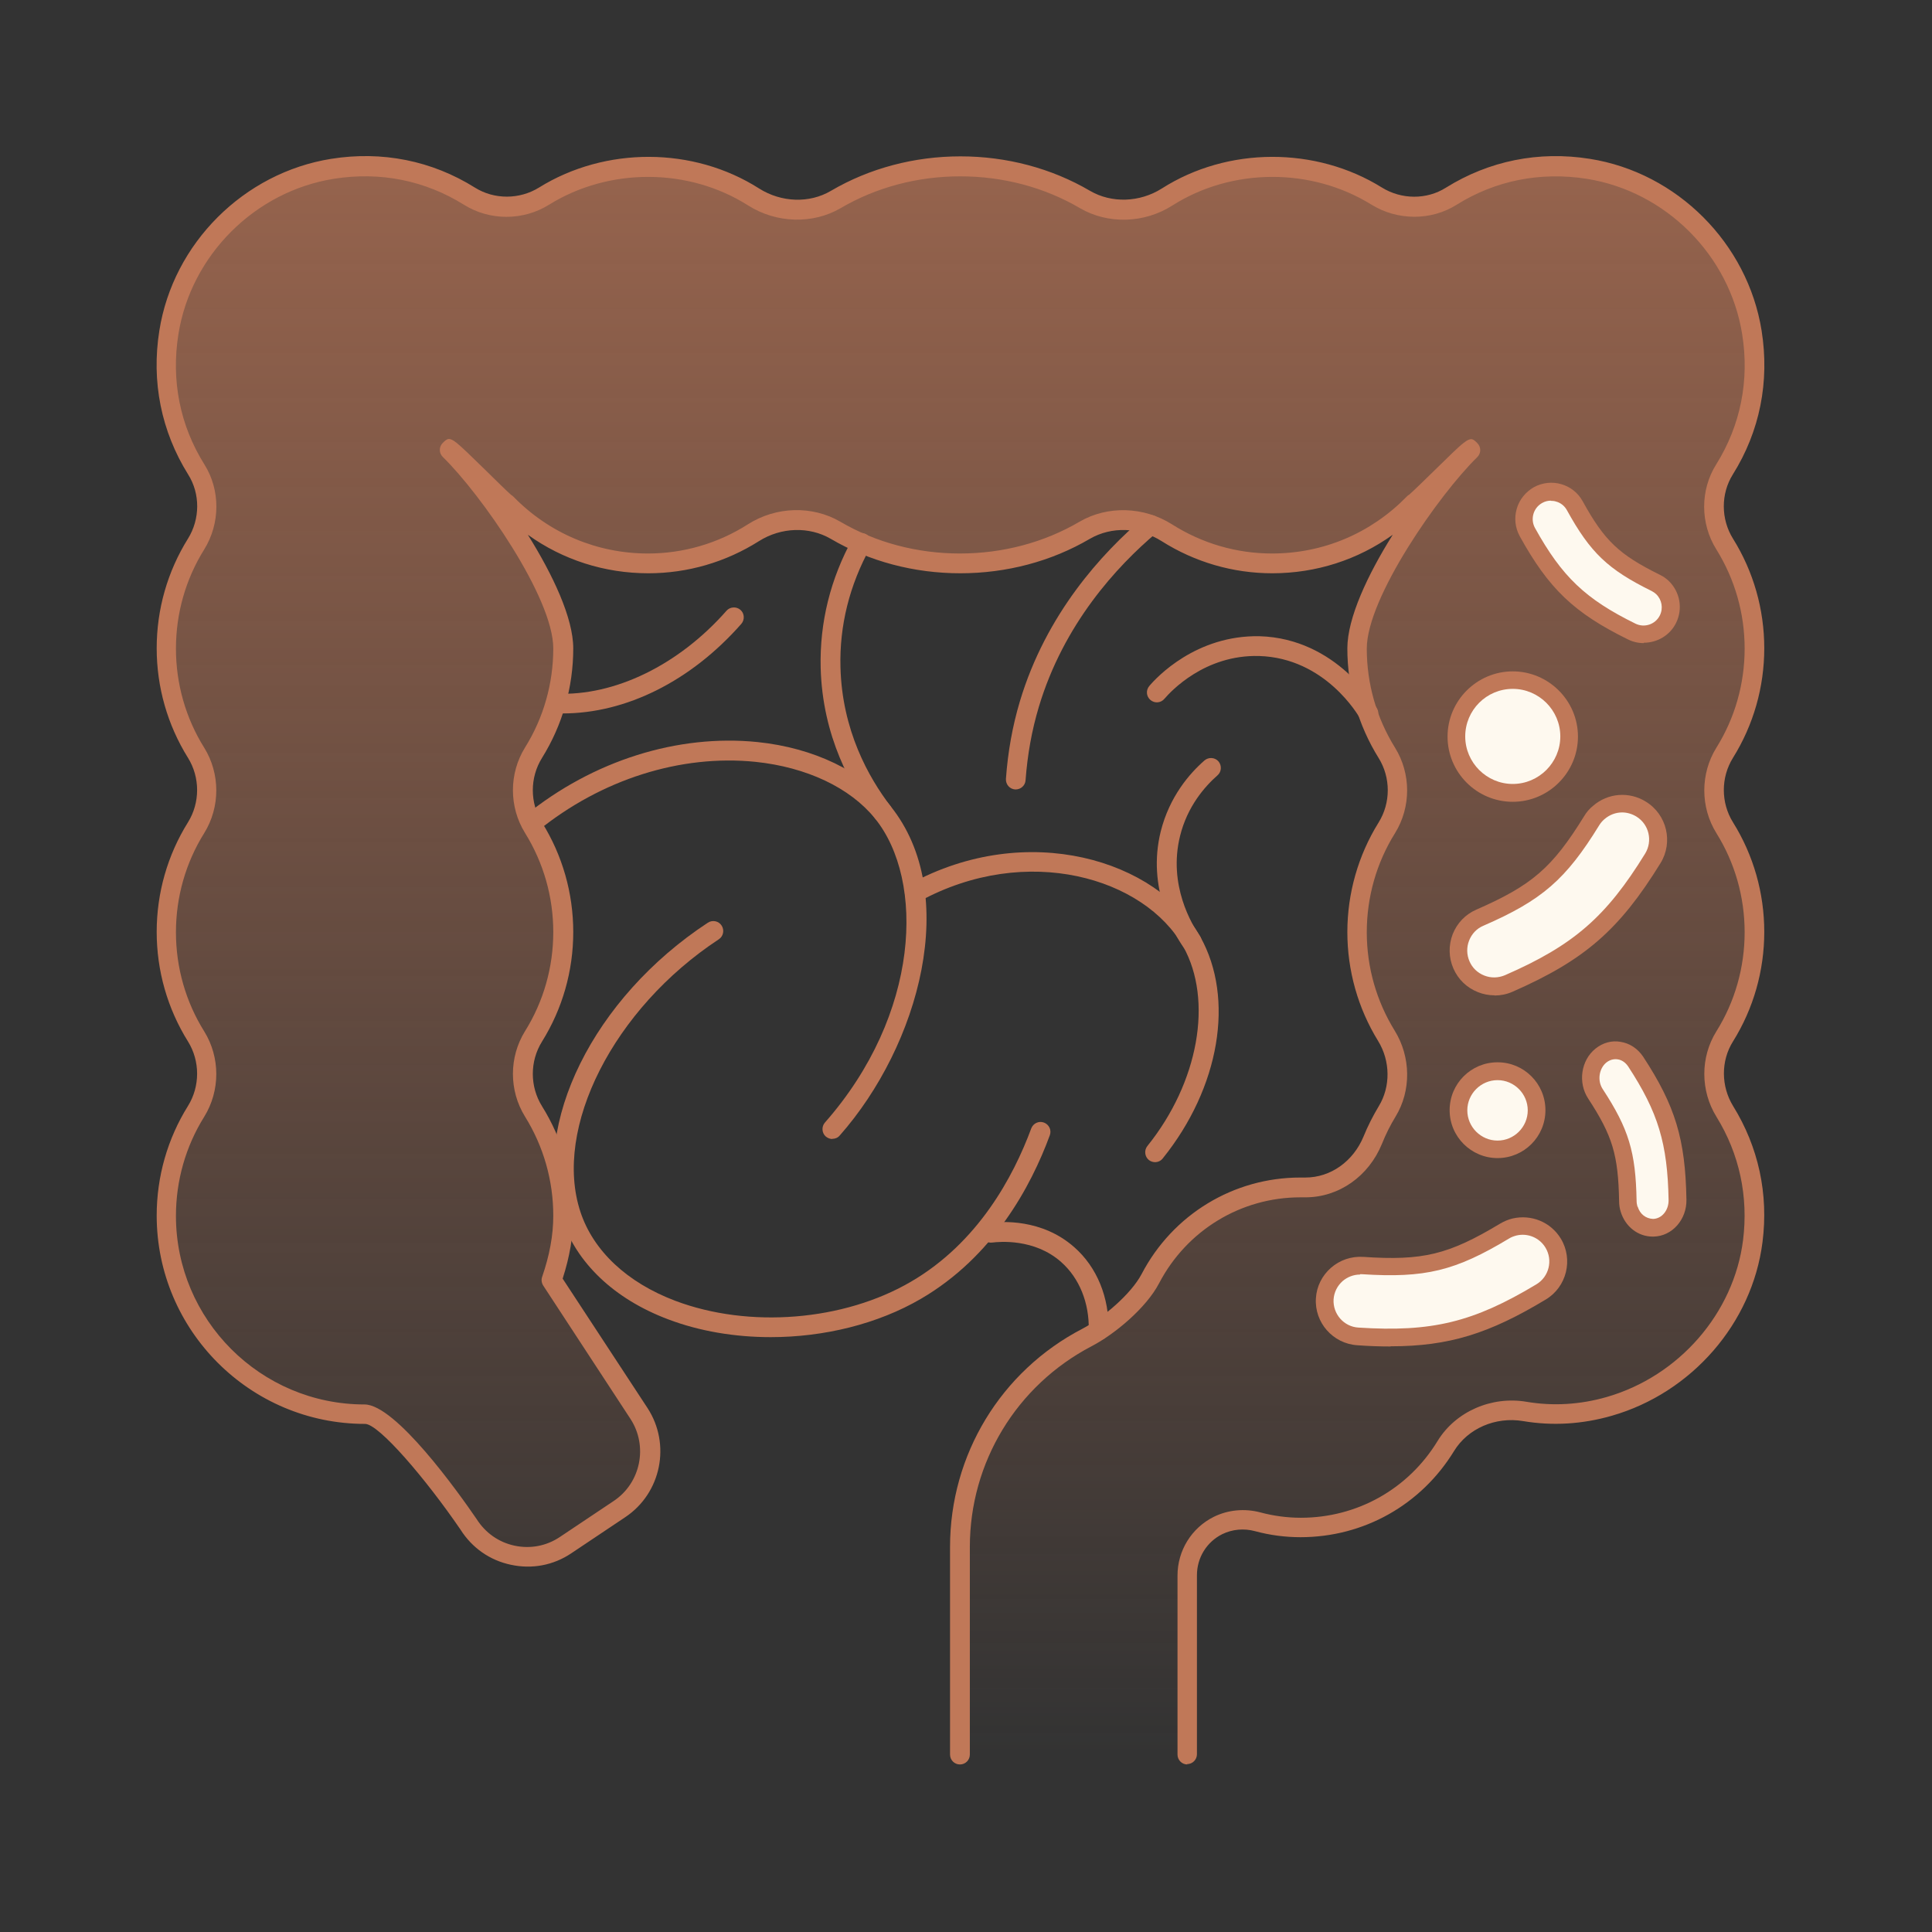
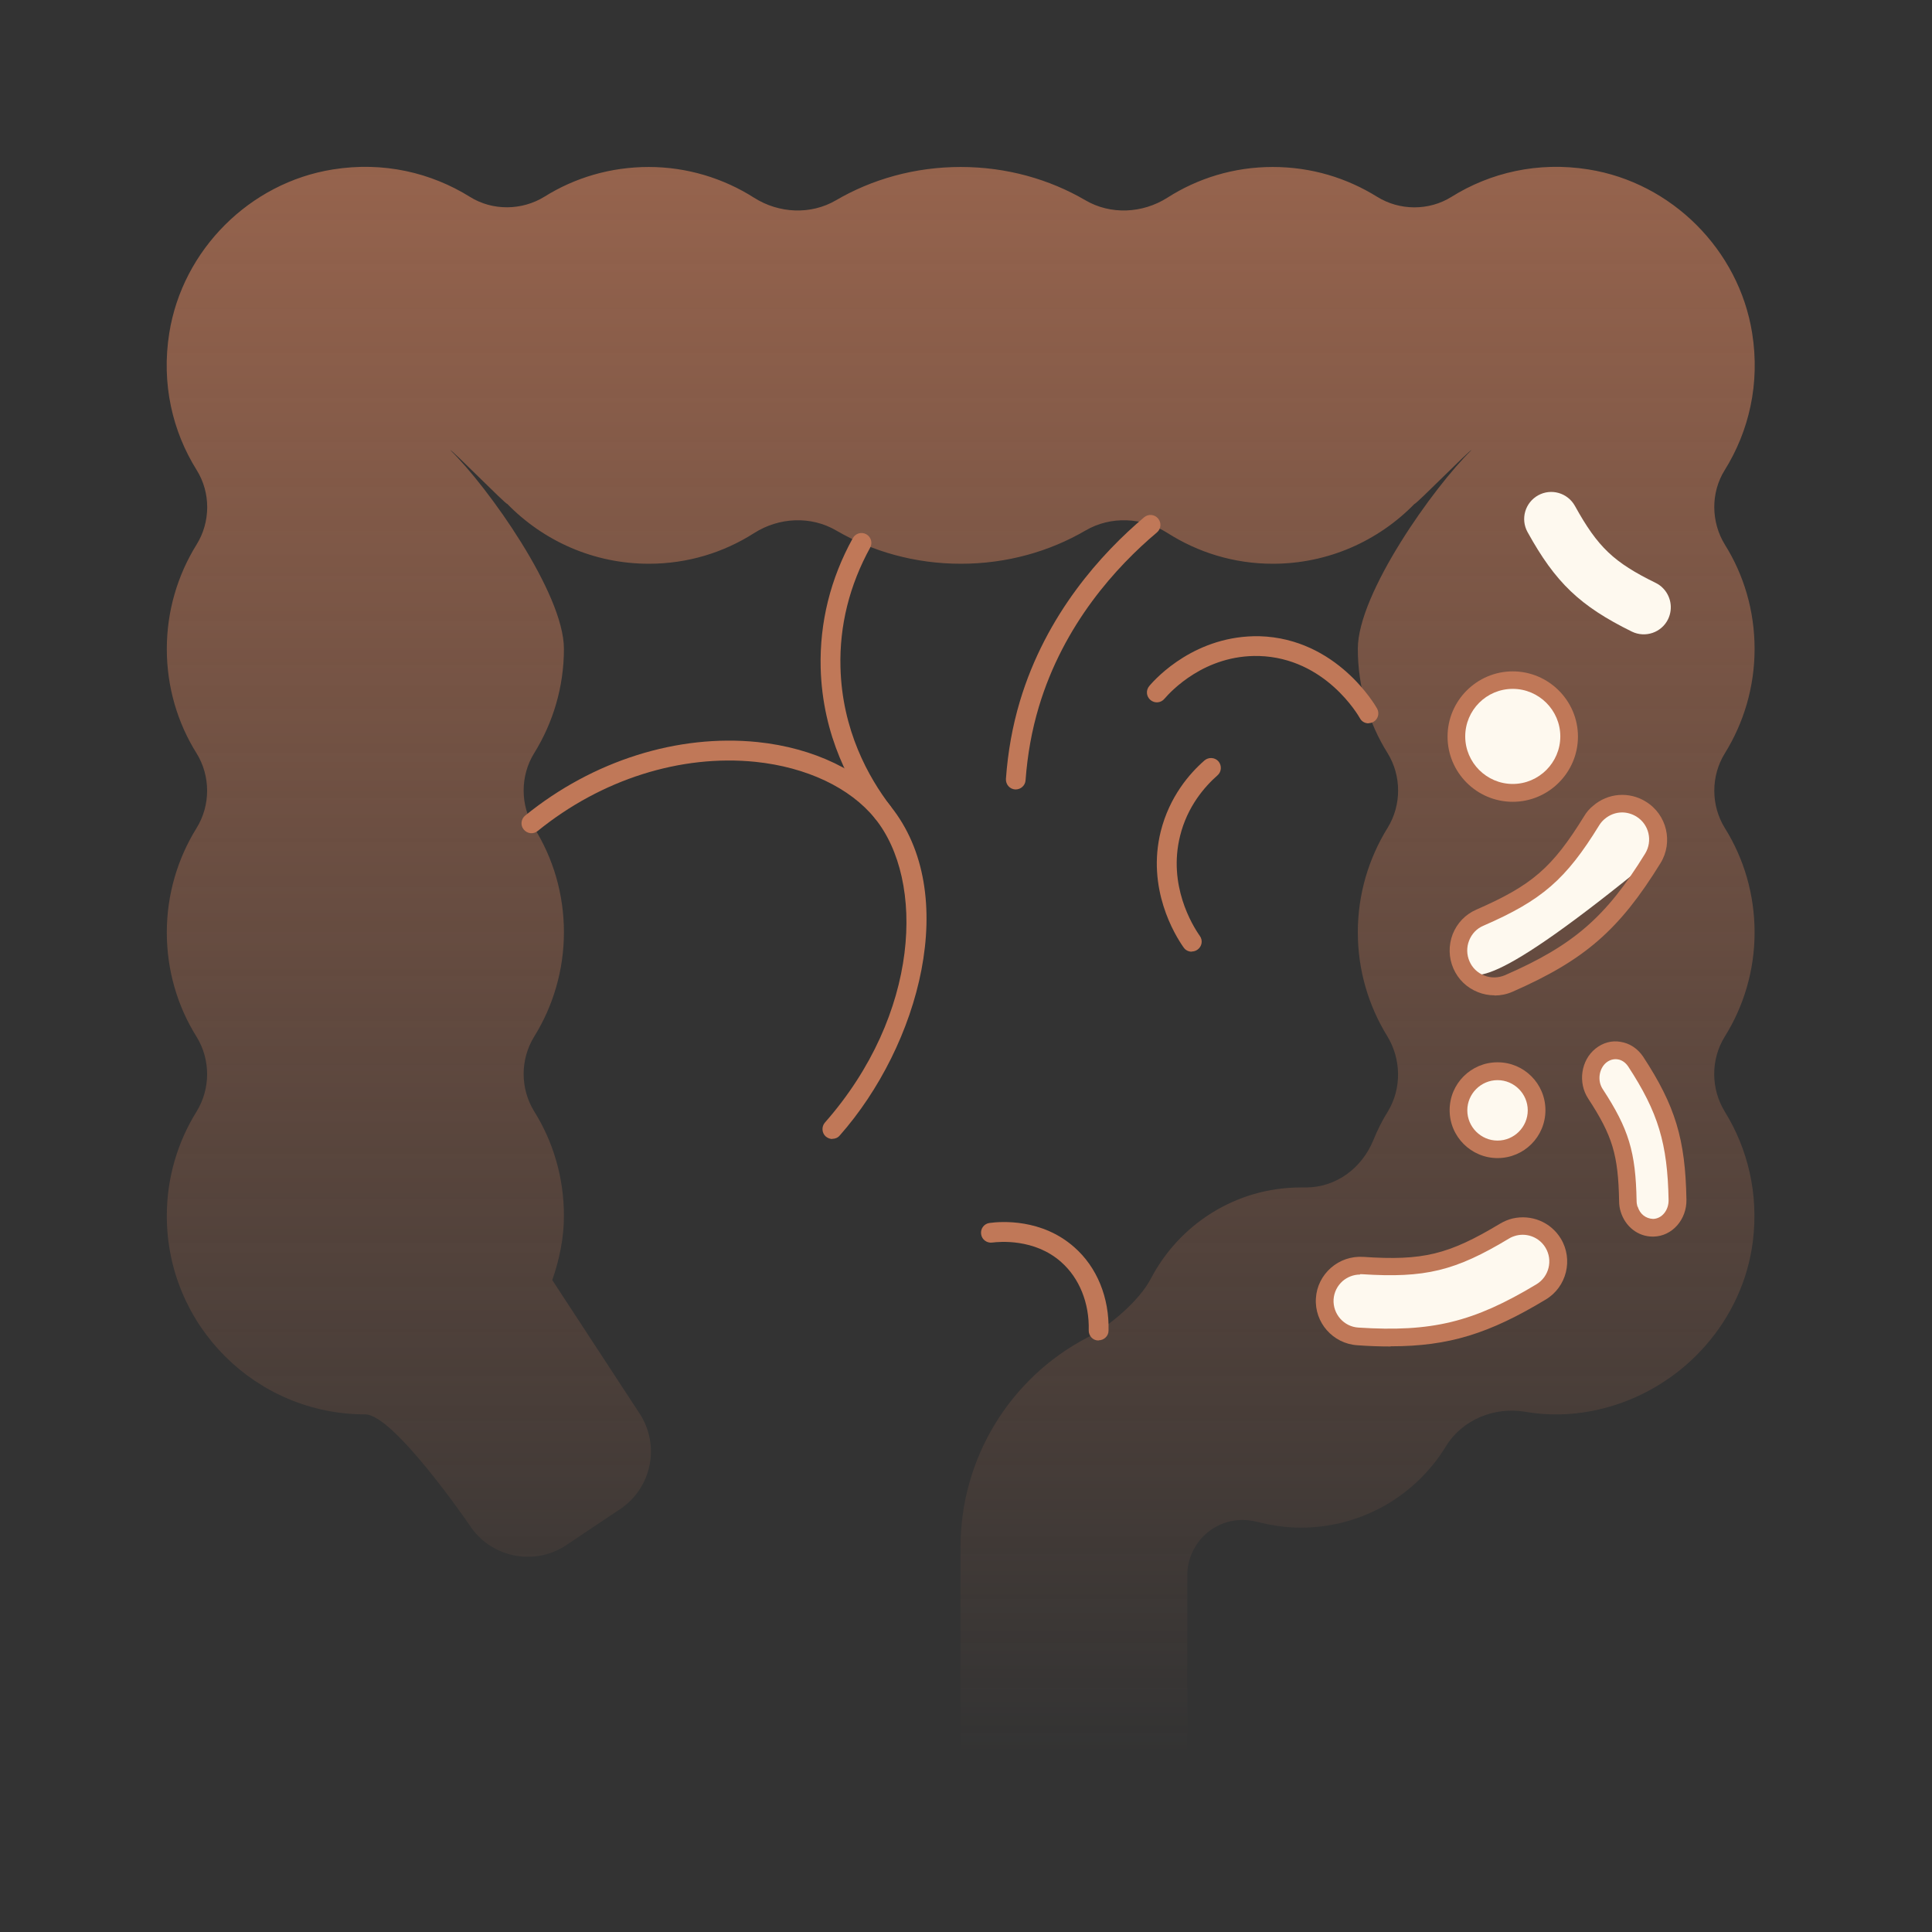
<svg xmlns="http://www.w3.org/2000/svg" width="88" height="88" viewBox="0 0 88 88" fill="none">
  <rect x="0" y="0" width="88" height="88" fill="#333333" stroke="none" />
  <path opacity="0.7" d="M43.751 79.919V70.46C43.751 66.451 45.98 62.773 49.531 60.921C50.537 60.398 51.897 59.247 52.42 58.24C53.709 55.777 56.276 54.087 59.255 54.087H59.48C60.857 54.087 62.032 53.209 62.556 51.929C62.741 51.47 62.958 51.036 63.216 50.625C63.852 49.579 63.827 48.234 63.183 47.188C62.338 45.811 61.847 44.201 61.847 42.462C61.847 40.724 62.346 39.09 63.2 37.713C63.843 36.675 63.843 35.338 63.2 34.3C62.338 32.923 61.847 31.289 61.847 29.55C61.847 27.015 65.333 22.152 67.015 20.51C66.967 20.462 64.479 22.997 64.431 22.949C62.789 24.632 60.503 25.678 57.975 25.678C56.204 25.678 54.57 25.163 53.177 24.277C52.05 23.561 50.593 23.489 49.442 24.165C47.816 25.115 45.868 25.678 43.767 25.678C41.666 25.678 39.718 25.115 38.092 24.165C36.94 23.489 35.483 23.561 34.356 24.277C32.972 25.163 31.329 25.678 29.558 25.678C27.023 25.678 24.745 24.632 23.102 22.949C23.054 22.997 20.567 20.462 20.518 20.51C22.201 22.152 25.686 27.023 25.686 29.55C25.686 31.297 25.187 32.923 24.334 34.3C23.69 35.338 23.69 36.675 24.334 37.713C25.195 39.09 25.686 40.724 25.686 42.462C25.686 44.201 25.187 45.835 24.334 47.212C23.69 48.25 23.69 49.587 24.334 50.625C25.195 52.002 25.686 53.636 25.686 55.375C25.686 56.405 25.477 57.379 25.155 58.305L29.132 64.383C30.082 65.832 29.687 67.772 28.246 68.738L25.791 70.38C24.318 71.362 22.322 70.935 21.372 69.446C21.372 69.446 17.934 64.423 16.638 64.423C11.647 64.423 7.598 60.374 7.598 55.383C7.598 53.636 8.097 52.01 8.951 50.633C9.595 49.595 9.595 48.258 8.951 47.22C8.089 45.843 7.598 44.209 7.598 42.471C7.598 40.732 8.097 39.097 8.951 37.721C9.595 36.682 9.595 35.346 8.951 34.308C8.089 32.931 7.598 31.297 7.598 29.558C7.598 27.82 8.097 26.185 8.951 24.809C9.595 23.778 9.603 22.442 8.959 21.412C7.856 19.649 7.341 17.475 7.711 15.165C8.315 11.381 11.374 8.322 15.157 7.719C17.467 7.348 19.633 7.864 21.404 8.966C22.434 9.61 23.771 9.594 24.801 8.958C26.177 8.097 27.804 7.606 29.55 7.606C31.297 7.606 32.956 8.121 34.348 9.007C35.475 9.723 36.932 9.796 38.084 9.119C39.71 8.169 41.658 7.606 43.759 7.606C45.86 7.606 47.808 8.169 49.434 9.119C50.585 9.796 52.042 9.723 53.169 9.007C54.554 8.121 56.196 7.606 57.967 7.606C59.738 7.606 61.34 8.105 62.717 8.958C63.747 9.602 65.083 9.61 66.114 8.966C67.876 7.864 70.05 7.348 72.36 7.719C76.144 8.322 79.203 11.381 79.807 15.165C80.177 17.475 79.662 19.641 78.559 21.412C77.915 22.442 77.931 23.778 78.567 24.809C79.428 26.185 79.919 27.811 79.919 29.558C79.919 31.305 79.42 32.931 78.567 34.308C77.923 35.346 77.923 36.682 78.567 37.721C79.428 39.097 79.919 40.732 79.919 42.471C79.919 44.209 79.42 45.843 78.559 47.22C77.915 48.258 77.923 49.603 78.567 50.641C79.605 52.324 80.112 54.368 79.839 56.55C79.388 60.116 76.748 63.087 73.302 64.077C71.95 64.463 70.662 64.511 69.462 64.302C68.062 64.069 66.605 64.664 65.864 65.872C64.504 68.102 62.048 69.583 59.247 69.583C58.571 69.583 57.919 69.486 57.291 69.325C56.663 69.164 56.043 69.213 55.48 69.494C54.618 69.921 54.079 70.798 54.079 71.764V79.919H43.743H43.751Z" fill="url(#paint0_linear_13564_364)" />
-   <path d="M54.084 80.369C53.835 80.369 53.634 80.168 53.634 79.918V71.764C53.634 70.629 54.27 69.598 55.284 69.091C55.936 68.769 56.693 68.697 57.417 68.89C58.021 69.051 58.641 69.132 59.252 69.132C61.812 69.132 64.147 67.827 65.483 65.63C66.304 64.293 67.939 63.577 69.54 63.851C70.74 64.052 71.972 63.98 73.179 63.633C76.48 62.684 78.975 59.81 79.394 56.485C79.643 54.497 79.225 52.557 78.186 50.874C77.445 49.683 77.445 48.153 78.178 46.978C79.023 45.626 79.466 44.064 79.466 42.462C79.466 40.86 79.023 39.298 78.178 37.946C77.445 36.763 77.445 35.241 78.178 34.058C79.023 32.705 79.466 31.144 79.466 29.542C79.466 27.94 79.023 26.386 78.178 25.026C77.438 23.842 77.438 22.321 78.17 21.154C79.281 19.375 79.692 17.322 79.353 15.221C78.782 11.63 75.876 8.716 72.277 8.145C70.168 7.815 68.116 8.217 66.345 9.328C65.177 10.061 63.656 10.053 62.465 9.32C59.744 7.63 56.121 7.63 53.4 9.36C52.112 10.181 50.462 10.222 49.19 9.481C47.572 8.531 45.688 8.032 43.74 8.032C41.792 8.032 39.908 8.531 38.29 9.481C37.018 10.222 35.368 10.173 34.08 9.36C31.359 7.63 27.737 7.63 25.016 9.32C23.832 10.061 22.311 10.061 21.136 9.328C19.357 8.217 17.312 7.807 15.203 8.145C11.613 8.716 8.699 11.622 8.127 15.221C7.789 17.33 8.199 19.383 9.31 21.154C10.043 22.321 10.035 23.842 9.302 25.026C8.457 26.378 8.014 27.94 8.014 29.542C8.014 31.144 8.457 32.705 9.302 34.058C10.035 35.241 10.035 36.763 9.302 37.946C8.457 39.298 8.014 40.86 8.014 42.462C8.014 44.064 8.457 45.626 9.302 46.978C10.035 48.161 10.035 49.683 9.302 50.866C8.457 52.218 8.014 53.78 8.014 55.382C8.014 60.115 11.87 63.971 16.604 63.971C18.02 63.971 20.87 67.964 21.707 69.188C22.11 69.824 22.722 70.251 23.438 70.403C24.154 70.556 24.887 70.419 25.499 70.009L27.954 68.367C29.186 67.546 29.524 65.871 28.719 64.632L24.742 58.554C24.67 58.441 24.646 58.288 24.694 58.159C25.032 57.177 25.201 56.268 25.201 55.374C25.201 53.772 24.758 52.218 23.913 50.858C23.18 49.675 23.18 48.153 23.913 46.97C24.758 45.617 25.201 44.056 25.201 42.454C25.201 40.852 24.758 39.298 23.913 37.938C23.18 36.754 23.18 35.233 23.913 34.05C24.758 32.697 25.201 31.136 25.201 29.534C25.201 27.215 21.901 22.506 20.17 20.815C20.081 20.727 20.033 20.614 20.033 20.493C20.033 20.373 20.081 20.26 20.17 20.171C20.371 19.978 20.451 19.898 20.798 20.171C21.047 20.373 21.426 20.743 22.086 21.387C22.528 21.822 23.116 22.401 23.277 22.538C23.317 22.562 23.349 22.586 23.382 22.619C25.016 24.293 27.197 25.211 29.516 25.211C31.126 25.211 32.704 24.752 34.064 23.883C35.352 23.061 37.002 23.021 38.274 23.762C39.892 24.712 41.776 25.211 43.724 25.211C45.672 25.211 47.556 24.712 49.174 23.762C50.446 23.021 52.096 23.069 53.384 23.883C54.753 24.752 56.322 25.211 57.94 25.211C60.267 25.211 62.44 24.293 64.075 22.619C64.107 22.586 64.139 22.554 64.179 22.538C64.34 22.401 64.936 21.822 65.379 21.387C66.031 20.751 66.409 20.373 66.659 20.18C67.005 19.906 67.093 19.986 67.286 20.18C67.375 20.268 67.423 20.381 67.423 20.502C67.423 20.622 67.375 20.735 67.286 20.823C65.556 22.514 62.255 27.223 62.255 29.542C62.255 31.144 62.698 32.697 63.543 34.058C64.276 35.241 64.276 36.763 63.543 37.946C62.698 39.298 62.255 40.86 62.255 42.462C62.255 44.064 62.698 45.601 63.527 46.946C64.268 48.145 64.284 49.683 63.567 50.858C63.326 51.252 63.117 51.671 62.947 52.098C62.344 53.579 60.983 54.537 59.462 54.537H59.228C56.524 54.537 54.06 56.034 52.796 58.449C52.209 59.576 50.768 60.776 49.713 61.323C46.3 63.11 44.175 66.612 44.175 70.46V79.918C44.175 80.168 43.974 80.369 43.724 80.369C43.474 80.369 43.273 80.168 43.273 79.918V70.46C43.273 66.266 45.584 62.458 49.295 60.526C50.22 60.043 51.517 58.948 51.999 58.031C53.416 55.318 56.185 53.635 59.228 53.635H59.462C60.613 53.635 61.643 52.895 62.11 51.76C62.303 51.285 62.537 50.826 62.803 50.383C63.342 49.498 63.334 48.33 62.77 47.413C61.853 45.923 61.37 44.209 61.37 42.454C61.37 40.699 61.861 38.96 62.794 37.463C63.35 36.569 63.35 35.418 62.794 34.525C61.861 33.027 61.37 31.305 61.37 29.534C61.37 28.149 62.295 26.177 63.438 24.357C61.845 25.5 59.945 26.112 57.948 26.112C56.161 26.112 54.422 25.605 52.909 24.647C51.903 24.011 50.623 23.971 49.641 24.543C47.886 25.573 45.841 26.112 43.74 26.112C41.639 26.112 39.594 25.573 37.84 24.543C36.857 23.971 35.578 24.011 34.571 24.647C33.058 25.605 31.319 26.112 29.532 26.112C27.535 26.112 25.636 25.5 24.042 24.357C25.185 26.185 26.111 28.149 26.111 29.534C26.111 31.305 25.62 33.027 24.686 34.525C24.13 35.418 24.13 36.569 24.686 37.463C25.62 38.96 26.111 40.683 26.111 42.454C26.111 44.225 25.62 45.947 24.686 47.445C24.13 48.338 24.13 49.489 24.686 50.383C25.62 51.88 26.111 53.603 26.111 55.374C26.111 56.3 25.95 57.242 25.628 58.24L29.492 64.132C30.57 65.783 30.12 68.013 28.477 69.107L26.022 70.75C25.209 71.297 24.235 71.482 23.269 71.273C22.311 71.072 21.498 70.5 20.975 69.671C19.389 67.353 17.256 64.857 16.628 64.857C11.395 64.857 7.137 60.599 7.137 55.366C7.137 53.595 7.628 51.872 8.562 50.375C9.117 49.481 9.117 48.33 8.562 47.437C7.628 45.94 7.137 44.217 7.137 42.446C7.137 40.675 7.628 38.952 8.562 37.455C9.117 36.561 9.117 35.41 8.562 34.517C7.628 33.019 7.137 31.297 7.137 29.526C7.137 27.755 7.628 26.032 8.562 24.535C9.117 23.641 9.125 22.49 8.57 21.612C7.346 19.648 6.887 17.386 7.258 15.06C7.885 11.083 11.105 7.871 15.082 7.235C17.401 6.865 19.671 7.316 21.635 8.547C22.512 9.095 23.663 9.095 24.557 8.539C27.568 6.672 31.577 6.672 34.579 8.587C35.586 9.223 36.865 9.272 37.848 8.692C39.602 7.662 41.647 7.122 43.748 7.122C45.849 7.122 47.894 7.662 49.649 8.692C50.631 9.264 51.911 9.223 52.917 8.587C55.92 6.672 59.937 6.672 62.939 8.539C63.833 9.095 64.984 9.103 65.862 8.547C67.826 7.324 70.088 6.865 72.414 7.235C76.391 7.863 79.603 11.083 80.239 15.06C80.609 17.386 80.158 19.648 78.927 21.612C78.379 22.49 78.379 23.641 78.935 24.535C79.869 26.032 80.36 27.755 80.36 29.526C80.36 31.297 79.869 33.019 78.935 34.517C78.379 35.41 78.379 36.561 78.935 37.455C79.869 38.952 80.36 40.675 80.36 42.446C80.36 44.217 79.869 45.94 78.935 47.437C78.379 48.322 78.387 49.481 78.943 50.383C80.094 52.243 80.561 54.384 80.279 56.582C79.812 60.269 77.059 63.44 73.412 64.487C72.068 64.873 70.708 64.954 69.371 64.728C68.116 64.519 66.86 65.066 66.232 66.089C64.727 68.552 62.11 70.017 59.236 70.017C58.544 70.017 57.852 69.928 57.168 69.743C56.66 69.606 56.129 69.655 55.67 69.88C54.962 70.234 54.519 70.951 54.519 71.748V79.902C54.519 80.152 54.318 80.353 54.068 80.353L54.084 80.369Z" fill="#C07858" />
  <path d="M37.912 51.88C37.808 51.88 37.703 51.84 37.614 51.767C37.429 51.606 37.413 51.316 37.574 51.131C41.913 46.205 42.139 40.103 39.852 37.277C38.717 35.877 36.737 34.943 34.41 34.701C31.005 34.355 27.391 35.498 24.493 37.849C24.3 38.01 24.018 37.978 23.857 37.785C23.696 37.591 23.728 37.309 23.921 37.148C27.005 34.645 30.869 33.429 34.507 33.8C37.067 34.065 39.273 35.128 40.553 36.706C43.781 40.707 41.873 47.614 38.25 51.719C38.162 51.824 38.041 51.872 37.912 51.872V51.88Z" fill="#C07858" />
-   <path d="M52.614 52.935C52.517 52.935 52.412 52.903 52.332 52.839C52.139 52.686 52.106 52.396 52.259 52.203C54.594 49.305 55.262 45.561 53.894 43.114C52.139 39.991 46.777 38.381 41.883 41.053C41.666 41.174 41.392 41.094 41.271 40.876C41.15 40.659 41.231 40.385 41.448 40.264C46.801 37.342 52.718 39.186 54.674 42.671C56.244 45.481 55.56 49.538 52.96 52.766C52.871 52.879 52.742 52.935 52.605 52.935H52.614Z" fill="#C07858" />
-   <path d="M35.106 60.905C33.48 60.905 31.87 60.639 30.429 60.092C27.974 59.166 26.251 57.524 25.575 55.479C24.174 51.229 27.032 45.449 32.241 42.028C32.45 41.891 32.732 41.947 32.868 42.157C33.005 42.366 32.949 42.648 32.74 42.784C27.942 45.94 25.181 51.39 26.437 55.197C27.024 56.977 28.562 58.417 30.751 59.247C34.116 60.519 38.431 60.172 41.498 58.377C44.549 56.598 46.159 53.596 46.972 51.398C47.061 51.164 47.318 51.044 47.552 51.132C47.785 51.221 47.906 51.478 47.817 51.712C46.956 54.054 45.233 57.242 41.949 59.158C39.977 60.309 37.529 60.905 35.106 60.905Z" fill="#C07858" />
-   <path d="M25.628 32.496C25.516 32.496 25.403 32.496 25.298 32.496C25.049 32.488 24.855 32.279 24.863 32.029C24.872 31.779 25.049 31.586 25.33 31.594C27.995 31.715 30.917 30.29 33.091 27.819C33.252 27.634 33.541 27.617 33.727 27.779C33.912 27.939 33.928 28.229 33.767 28.415C31.473 31.023 28.518 32.496 25.628 32.496Z" fill="#C07858" />
  <path d="M40.206 37.447C40.069 37.447 39.94 37.391 39.852 37.27C38.765 35.861 37.461 33.535 37.38 30.411C37.332 28.351 37.823 26.362 38.845 24.511C38.966 24.293 39.24 24.213 39.457 24.334C39.674 24.454 39.755 24.728 39.634 24.945C38.692 26.66 38.233 28.495 38.282 30.387C38.354 33.261 39.562 35.41 40.56 36.715C40.713 36.916 40.673 37.197 40.479 37.35C40.399 37.415 40.302 37.447 40.206 37.447Z" fill="#C07858" />
  <path d="M46.27 35.958C46.27 35.958 46.246 35.958 46.238 35.958C45.988 35.942 45.803 35.725 45.819 35.475C45.908 34.236 46.117 33.077 46.455 31.942C47.647 27.965 50.191 25.188 52.114 23.561C52.308 23.4 52.589 23.425 52.75 23.618C52.911 23.811 52.887 24.093 52.694 24.254C50.859 25.799 48.444 28.432 47.317 32.199C46.995 33.278 46.801 34.364 46.713 35.54C46.697 35.781 46.495 35.958 46.262 35.958H46.27Z" fill="#C07858" />
  <path d="M54.282 43.348C54.137 43.348 54 43.284 53.912 43.155C53.501 42.575 52.221 40.466 52.873 37.858C53.268 36.296 54.169 35.242 54.862 34.638C55.047 34.477 55.337 34.493 55.498 34.678C55.658 34.863 55.642 35.153 55.457 35.314C54.862 35.837 54.081 36.739 53.751 38.075C53.195 40.313 54.298 42.132 54.652 42.632C54.797 42.833 54.749 43.114 54.54 43.259C54.459 43.316 54.37 43.34 54.282 43.34V43.348Z" fill="#C07858" />
  <path d="M62.337 32.947C62.176 32.947 62.023 32.867 61.942 32.714C61.878 32.601 60.372 29.969 57.346 29.88C54.874 29.816 53.329 31.49 53.039 31.828C52.878 32.022 52.596 32.046 52.403 31.885C52.21 31.724 52.186 31.442 52.347 31.249C52.677 30.854 54.48 28.922 57.37 28.979C60.896 29.083 62.651 32.142 62.723 32.271C62.844 32.489 62.771 32.762 62.554 32.883C62.481 32.923 62.409 32.939 62.337 32.939V32.947Z" fill="#C07858" />
  <path d="M50.041 61.057H50.025C49.775 61.057 49.582 60.84 49.59 60.59C49.622 59.35 49.163 58.215 48.334 57.483C47.119 56.404 45.509 56.557 45.195 56.597C44.953 56.63 44.72 56.461 44.688 56.211C44.655 55.962 44.824 55.736 45.074 55.704C45.605 55.631 47.457 55.503 48.93 56.807C49.968 57.716 50.532 59.109 50.492 60.614C50.492 60.856 50.282 61.049 50.041 61.049V61.057Z" fill="#C07858" />
  <path d="M75.72 26.764C76.099 27.126 76.219 27.705 75.978 28.204C75.68 28.816 74.939 29.066 74.328 28.768C71.961 27.601 70.85 26.538 69.578 24.236C69.248 23.64 69.465 22.892 70.061 22.561C70.657 22.231 71.405 22.449 71.736 23.044C72.774 24.92 73.498 25.612 75.422 26.554C75.535 26.611 75.64 26.683 75.728 26.772L75.72 26.764Z" fill="#FEF9EF" />
-   <path d="M74.865 29.293C74.623 29.293 74.373 29.236 74.148 29.123C71.693 27.916 70.542 26.813 69.221 24.422C69.012 24.036 68.964 23.593 69.085 23.174C69.205 22.756 69.487 22.41 69.865 22.192C70.654 21.758 71.653 22.039 72.087 22.828C73.085 24.64 73.746 25.259 75.597 26.177C75.75 26.25 75.887 26.346 76.008 26.459C76.523 26.958 76.66 27.723 76.346 28.367C76.064 28.946 75.476 29.276 74.873 29.276L74.865 29.293ZM70.646 22.804C70.509 22.804 70.373 22.836 70.244 22.909C69.841 23.134 69.696 23.641 69.914 24.044C71.145 26.266 72.216 27.288 74.494 28.407C74.905 28.608 75.404 28.439 75.605 28.029C75.766 27.699 75.694 27.312 75.436 27.063C75.372 27.006 75.307 26.958 75.227 26.918C73.238 25.936 72.441 25.179 71.371 23.239C71.266 23.046 71.089 22.901 70.872 22.844C70.799 22.82 70.719 22.812 70.638 22.812L70.646 22.804Z" fill="#C07858" />
  <path d="M68.987 55.897C69.655 55.736 70.379 56.018 70.75 56.638C71.209 57.403 70.959 58.393 70.202 58.852C67.248 60.63 65.3 61.105 61.854 60.88C60.961 60.824 60.293 60.051 60.349 59.165C60.405 58.28 61.178 57.604 62.064 57.66C64.865 57.845 66.129 57.539 68.536 56.09C68.681 56.002 68.834 55.945 68.987 55.905V55.897Z" fill="#FEF9EF" />
  <path d="M63.335 61.33C62.86 61.33 62.361 61.314 61.822 61.274C60.711 61.202 59.865 60.236 59.938 59.133C59.97 58.593 60.22 58.102 60.622 57.748C61.025 57.394 61.548 57.217 62.087 57.249C64.816 57.434 65.984 57.144 68.326 55.736C68.503 55.631 68.696 55.55 68.889 55.502C69.751 55.301 70.636 55.663 71.095 56.42C71.667 57.37 71.361 58.617 70.411 59.189C67.835 60.743 66 61.322 63.343 61.322L63.335 61.33ZM61.95 58.054C61.661 58.054 61.379 58.159 61.154 58.352C60.912 58.569 60.767 58.859 60.743 59.181C60.703 59.849 61.21 60.429 61.87 60.469C65.211 60.686 67.111 60.227 69.984 58.497C70.556 58.151 70.741 57.402 70.395 56.83C70.121 56.372 69.582 56.154 69.075 56.275C68.954 56.307 68.841 56.347 68.737 56.412C66.281 57.893 64.905 58.223 62.031 58.038C62.007 58.038 61.975 58.038 61.95 58.038V58.054Z" fill="#C07858" />
  <path d="M74.201 55.069C74.354 55.576 74.789 55.931 75.296 55.922C75.916 55.906 76.415 55.335 76.399 54.651C76.351 51.986 75.908 50.513 74.491 48.355C74.129 47.8 73.421 47.671 72.913 48.082C72.406 48.492 72.302 49.265 72.664 49.829C73.815 51.584 74.105 52.541 74.145 54.707C74.145 54.836 74.169 54.965 74.201 55.077V55.069Z" fill="#FEF9EF" />
  <path d="M75.277 56.325C74.609 56.325 74.03 55.874 73.82 55.19C73.772 55.037 73.748 54.876 73.748 54.707C73.708 52.606 73.45 51.737 72.339 50.038C71.864 49.314 72.009 48.291 72.677 47.76C73.007 47.494 73.418 47.382 73.812 47.454C74.231 47.519 74.593 47.76 74.843 48.13C76.308 50.368 76.767 51.89 76.815 54.643C76.831 55.552 76.163 56.309 75.318 56.325H75.285H75.277ZM74.593 54.957C74.698 55.303 74.963 55.504 75.293 55.52C75.696 55.512 76.01 55.126 76.002 54.659C75.954 52.083 75.527 50.666 74.159 48.573C74.038 48.396 73.869 48.275 73.675 48.251C73.498 48.227 73.321 48.275 73.168 48.396C72.83 48.67 72.75 49.225 72.999 49.603C74.183 51.415 74.505 52.461 74.545 54.699C74.545 54.788 74.561 54.876 74.585 54.965L74.593 54.957Z" fill="#C07858" />
-   <path d="M72.82 37.004C73.343 36.545 74.124 36.465 74.752 36.851C75.517 37.326 75.758 38.332 75.283 39.097C73.448 42.067 71.918 43.404 68.715 44.796C67.885 45.159 66.927 44.78 66.565 43.951C66.203 43.122 66.581 42.164 67.41 41.802C70.011 40.667 71.009 39.805 72.498 37.382C72.587 37.237 72.699 37.109 72.82 37.004Z" fill="#FEF9EF" />
+   <path d="M72.82 37.004C73.343 36.545 74.124 36.465 74.752 36.851C75.517 37.326 75.758 38.332 75.283 39.097C67.885 45.159 66.927 44.78 66.565 43.951C66.203 43.122 66.581 42.164 67.41 41.802C70.011 40.667 71.009 39.805 72.498 37.382C72.587 37.237 72.699 37.109 72.82 37.004Z" fill="#FEF9EF" />
  <path d="M68.067 45.336C67.818 45.336 67.56 45.288 67.319 45.191C66.811 44.99 66.417 44.612 66.2 44.113C65.982 43.614 65.974 43.058 66.168 42.551C66.369 42.044 66.747 41.649 67.246 41.432C69.782 40.321 70.7 39.532 72.157 37.174C72.261 36.997 72.398 36.836 72.559 36.707C73.235 36.119 74.201 36.039 74.966 36.514C75.924 37.101 76.222 38.357 75.634 39.315C73.751 42.366 72.173 43.734 68.888 45.175C68.631 45.288 68.349 45.344 68.075 45.344L68.067 45.336ZM73.888 37.005C73.598 37.005 73.316 37.109 73.082 37.31C72.986 37.391 72.905 37.488 72.841 37.592C71.32 40.064 70.233 41.005 67.568 42.165C67.262 42.293 67.037 42.535 66.916 42.841C66.795 43.147 66.803 43.485 66.932 43.783C67.061 44.089 67.303 44.314 67.609 44.435C67.914 44.556 68.244 44.547 68.55 44.419C71.666 43.058 73.155 41.77 74.934 38.88C75.288 38.301 75.111 37.544 74.531 37.19C74.33 37.069 74.105 37.005 73.888 37.005Z" fill="#C07858" />
  <path d="M68.904 36.119C70.322 36.119 71.472 34.97 71.472 33.551C71.472 32.133 70.322 30.983 68.904 30.983C67.486 30.983 66.336 32.133 66.336 33.551C66.336 34.97 67.486 36.119 68.904 36.119Z" fill="#FEF9EF" />
  <path d="M68.904 36.521C67.262 36.521 65.934 35.185 65.934 33.55C65.934 31.916 67.27 30.58 68.904 30.58C70.538 30.58 71.874 31.916 71.874 33.55C71.874 35.185 70.538 36.521 68.904 36.521ZM68.904 31.377C67.705 31.377 66.739 32.351 66.739 33.542C66.739 34.734 67.713 35.708 68.904 35.708C70.095 35.708 71.07 34.734 71.07 33.542C71.07 32.351 70.095 31.377 68.904 31.377Z" fill="#C07858" />
  <path d="M68.209 52.346C69.191 52.346 69.988 51.55 69.988 50.567C69.988 49.585 69.191 48.788 68.209 48.788C67.226 48.788 66.43 49.585 66.43 50.567C66.43 51.55 67.226 52.346 68.209 52.346Z" fill="#FEF9EF" />
  <path d="M68.211 52.749C67.011 52.749 66.029 51.775 66.029 50.567C66.029 49.36 67.003 48.386 68.211 48.386C69.418 48.386 70.392 49.36 70.392 50.567C70.392 51.775 69.418 52.749 68.211 52.749ZM68.211 49.199C67.454 49.199 66.834 49.819 66.834 50.575C66.834 51.332 67.454 51.952 68.211 51.952C68.968 51.952 69.587 51.332 69.587 50.575C69.587 49.819 68.968 49.199 68.211 49.199Z" fill="#C07858" />
  <defs>
    <linearGradient id="paint0_linear_13564_364" x1="43.751" y1="79.919" x2="43.751" y2="7.582" gradientUnits="userSpaceOnUse">
      <stop stop-color="#C07858" stop-opacity="0" />
      <stop offset="1" stop-color="#C07858" />
    </linearGradient>
  </defs>
</svg>